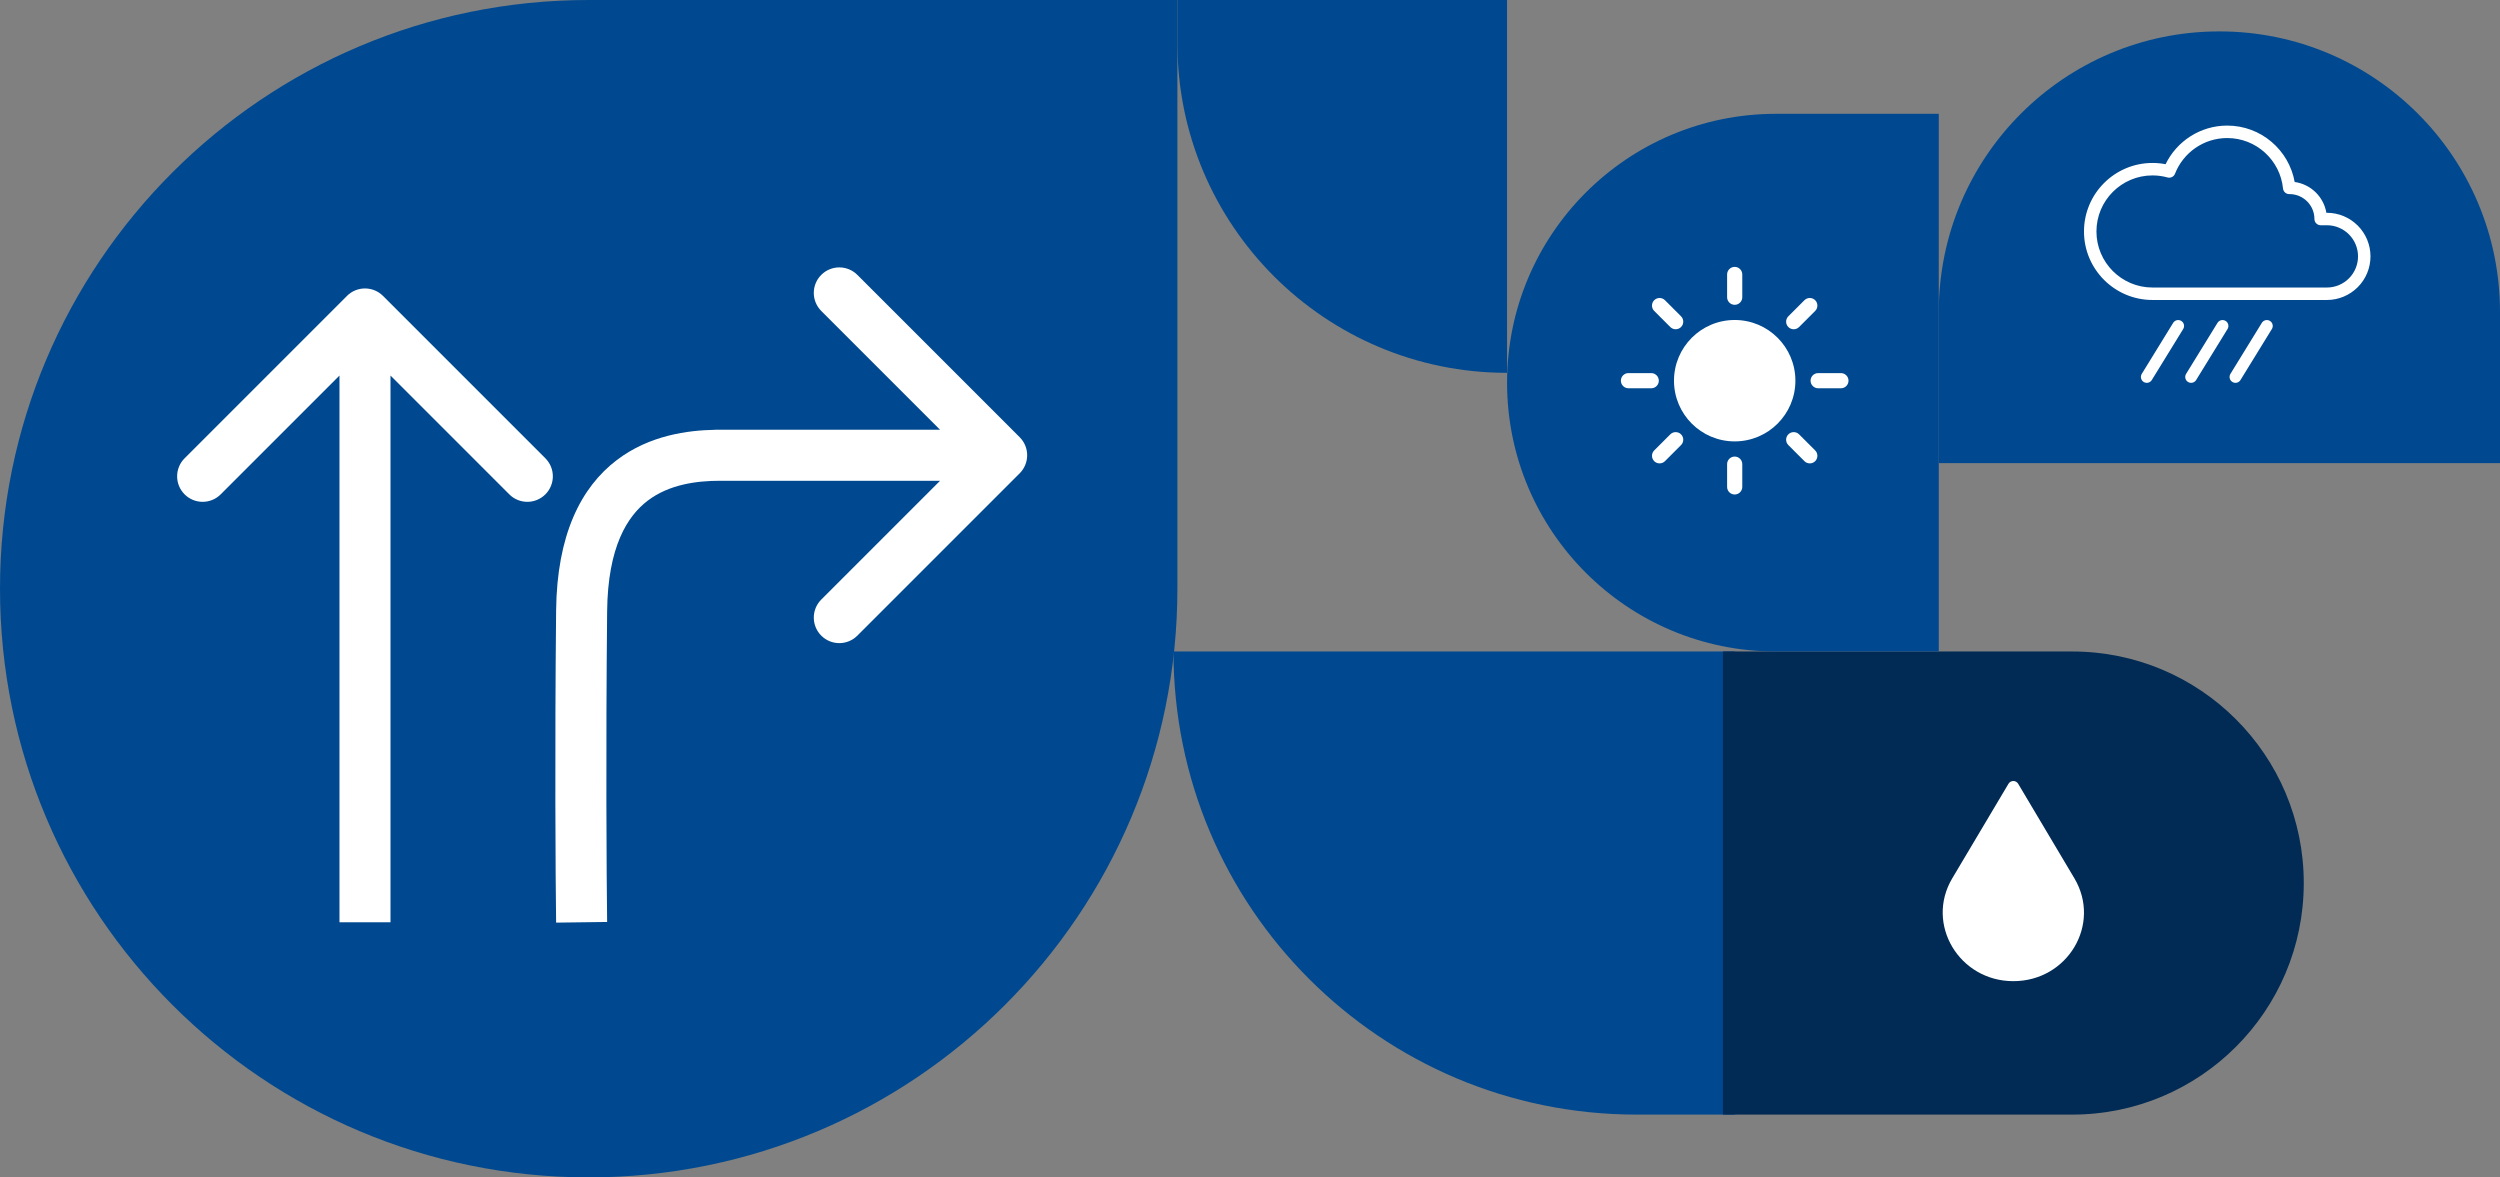
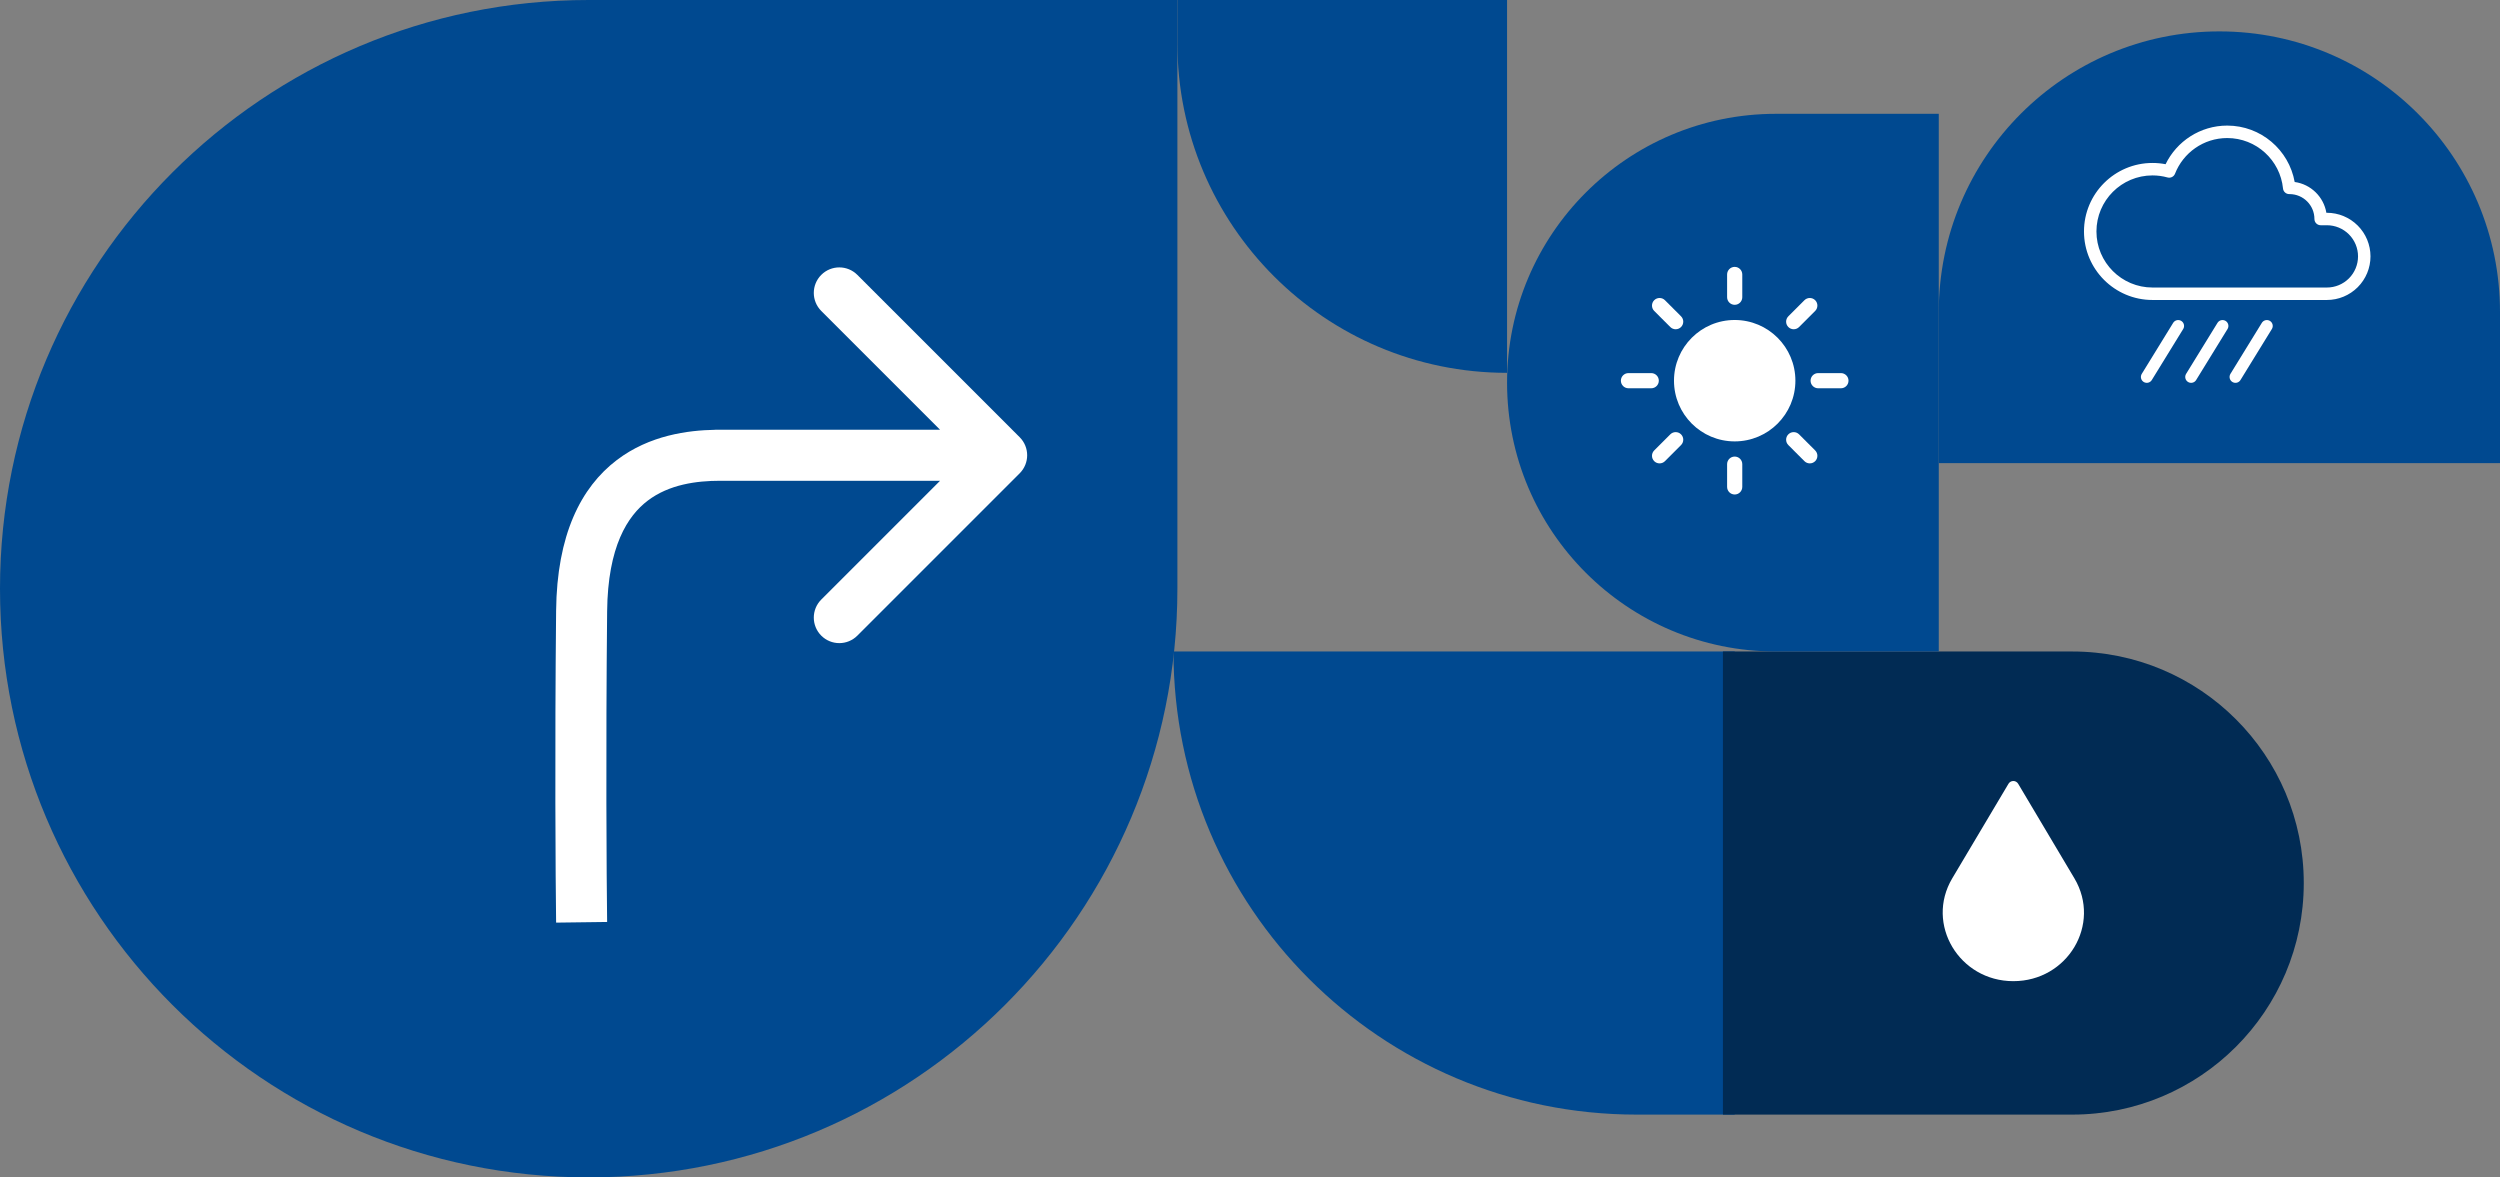
<svg xmlns="http://www.w3.org/2000/svg" width="637" height="300" viewBox="0 0 637 300" fill="none">
  <rect x="0" y="0" width="637" height="300" fill="#808080" stroke="none" />
  <path d="M442 166L442 284L417 284C351.83 284 299 231.17 299 166L442 166Z" fill="#004990" />
  <path d="M439 166H528C560.585 166 587 192.415 587 225C587 257.585 560.585 284 528 284H439V166Z" fill="#012B54" />
  <path d="M494 166L452.5 166C414.669 166 384 135.332 384 97.5C384 59.669 414.668 29 452.5 29L494 29L494 166Z" fill="#004990" />
  <path d="M494 118L494 79.5C494 40.012 526.012 8 565.5 8C604.988 8 637 40.012 637 79.5L637 118L494 118Z" fill="#004990" />
  <path d="M514.216 199.68L528.575 223.828C535.468 235.483 526.852 250 512.995 250C499.21 250 490.523 235.483 497.415 223.828L511.775 199.68C512.349 198.773 513.641 198.773 514.216 199.68Z" fill="white" />
  <path d="M442 112.467C450.542 112.467 457.467 105.542 457.467 97C457.467 88.458 450.542 81.533 442 81.533C433.458 81.533 426.533 88.458 426.533 97C426.533 105.542 433.458 112.467 442 112.467Z" fill="white" />
  <path fill-rule="evenodd" clip-rule="evenodd" d="M440.066 118.266V124.066C440.066 125.134 440.933 126 442 126C443.067 126 443.933 125.134 443.933 124.066V118.266C443.933 117.199 443.067 116.333 442 116.333C440.933 116.333 440.066 117.199 440.066 118.266Z" fill="white" />
  <path fill-rule="evenodd" clip-rule="evenodd" d="M425.596 110.67L421.493 114.771C420.739 115.527 420.739 116.75 421.493 117.506C422.249 118.26 423.473 118.26 424.229 117.506L428.33 113.404C429.083 112.65 429.083 111.424 428.33 110.67C427.576 109.916 426.35 109.916 425.596 110.67Z" fill="white" />
-   <path fill-rule="evenodd" clip-rule="evenodd" d="M420.733 95.066H414.933C413.866 95.066 413 95.933 413 97C413 98.067 413.866 98.933 414.933 98.933H420.733C421.801 98.933 422.667 98.067 422.667 97C422.667 95.933 421.801 95.066 420.733 95.066Z" fill="white" />
+   <path fill-rule="evenodd" clip-rule="evenodd" d="M420.733 95.066H414.933C413.866 95.066 413 95.933 413 97C413 98.067 413.866 98.933 414.933 98.933H420.733C421.801 98.933 422.667 98.067 422.667 97C422.667 95.933 421.801 95.066 420.733 95.066" fill="white" />
  <path fill-rule="evenodd" clip-rule="evenodd" d="M428.33 80.596L424.229 76.493C423.473 75.739 422.249 75.739 421.493 76.493C420.739 77.249 420.739 78.473 421.493 79.229L425.596 83.329C426.35 84.084 427.576 84.084 428.33 83.329C429.083 82.576 429.083 81.35 428.33 80.596Z" fill="white" />
  <path fill-rule="evenodd" clip-rule="evenodd" d="M440.066 69.933V75.733C440.066 76.8 440.933 77.667 442 77.667C443.067 77.667 443.933 76.8 443.933 75.733V69.933C443.933 68.866 443.067 68 442 68C440.933 68 440.066 68.866 440.066 69.933Z" fill="white" />
  <path fill-rule="evenodd" clip-rule="evenodd" d="M459.771 76.493L455.67 80.596C454.916 81.35 454.916 82.576 455.67 83.329C456.424 84.084 457.65 84.084 458.404 83.329L462.506 79.229C463.26 78.473 463.26 77.249 462.506 76.493C461.75 75.739 460.527 75.739 459.771 76.493Z" fill="white" />
  <path fill-rule="evenodd" clip-rule="evenodd" d="M469.066 95.066H463.266C462.199 95.066 461.333 95.933 461.333 97C461.333 98.067 462.199 98.933 463.266 98.933H469.066C470.134 98.933 471 98.067 471 97C471 95.933 470.134 95.066 469.066 95.066Z" fill="white" />
  <path fill-rule="evenodd" clip-rule="evenodd" d="M462.506 114.771L458.404 110.67C457.65 109.916 456.424 109.916 455.67 110.67C454.916 111.424 454.916 112.65 455.67 113.404L459.771 117.506C460.527 118.26 461.75 118.26 462.506 117.506C463.26 116.75 463.26 115.527 462.506 114.771Z" fill="white" />
  <path d="M300 0H384V95C337.608 95 300 57.392 300 11V0Z" fill="#004990" />
  <path fill-rule="evenodd" clip-rule="evenodd" d="M531 58.978C531 68.613 538.822 76.435 548.457 76.435C549.544 76.435 578.187 76.435 592.891 76.435C595.838 76.435 598.663 75.265 600.747 73.181C602.83 71.098 604 68.273 604 65.326C604 62.379 602.83 59.554 600.747 57.471C598.663 55.387 595.838 54.217 592.891 54.217H592.76C592.074 50.142 588.797 46.941 584.684 46.373C583.225 38.207 576.082 32 567.5 32C560.595 32 554.62 36.018 551.791 41.841C550.712 41.631 549.598 41.522 548.457 41.522C538.822 41.522 531 49.344 531 58.978ZM600.826 65.326C600.826 63.222 599.99 61.203 598.503 59.715C597.014 58.228 594.996 57.391 592.891 57.391H591.304C590.428 57.391 589.717 56.68 589.717 55.804C589.717 52.3 586.874 49.456 583.37 49.456C583.349 49.456 583.328 49.456 583.309 49.456C582.487 49.466 581.794 48.846 581.711 48.027C580.995 40.814 574.9 35.174 567.5 35.174C561.447 35.174 556.271 38.946 554.192 44.266C553.895 45.023 553.073 45.434 552.287 45.216C551.069 44.877 549.783 44.696 548.457 44.696C540.574 44.696 534.174 51.096 534.174 58.978C534.174 66.861 540.574 73.261 548.457 73.261C549.544 73.261 578.187 73.261 592.891 73.261C594.996 73.261 597.014 72.425 598.503 70.938C599.99 69.449 600.826 67.43 600.826 65.326Z" fill="white" />
  <path d="M555 83.048L547 96.048" stroke="white" stroke-width="3" stroke-linecap="round" />
  <path d="M566.297 83.048L558.297 96.048" stroke="white" stroke-width="3" stroke-linecap="round" />
  <path d="M577.594 83.048L569.594 96.048" stroke="white" stroke-width="3" stroke-linecap="round" />
  <path d="M0 150C0 67.157 67.157 0 150 0H300V150C300 232.843 232.843 300 150 300C67.157 300 0 232.843 0 150Z" fill="#004990" />
-   <path fill-rule="evenodd" clip-rule="evenodd" d="M47.038 116.77L88.403 75.404C90.942 72.865 95.057 72.865 97.596 75.404L138.961 116.77C141.5 119.308 141.5 123.424 138.961 125.962C136.423 128.5 132.307 128.5 129.769 125.962L99.499 95.692L99.499 235L86.499 235L86.499 95.692L56.23 125.962C53.692 128.5 49.576 128.5 47.038 125.962C44.499 123.424 44.499 119.308 47.038 116.77Z" fill="white" />
  <path fill-rule="evenodd" clip-rule="evenodd" d="M259.817 111.404L218.451 70.039C215.913 67.5 211.797 67.5 209.259 70.039C206.721 72.577 206.721 76.692 209.259 79.231L239.529 109.501L182.221 109.501V109.512C175.304 109.637 165.517 110.875 157.174 117.216C147.977 124.206 141.889 136.314 141.697 155.645C141.34 191.603 141.548 223.569 141.698 235.085L154.696 234.916C154.548 223.493 154.34 191.627 154.697 155.774C154.861 139.2 159.926 131.453 165.04 127.566C170.481 123.431 177.45 122.501 183.5 122.501V122.501L239.529 122.501L209.259 152.77C206.721 155.308 206.721 159.424 209.259 161.962C211.797 164.501 215.913 164.501 218.451 161.962L259.817 120.597C262.356 118.058 262.356 113.943 259.817 111.404Z" fill="white" />
</svg>